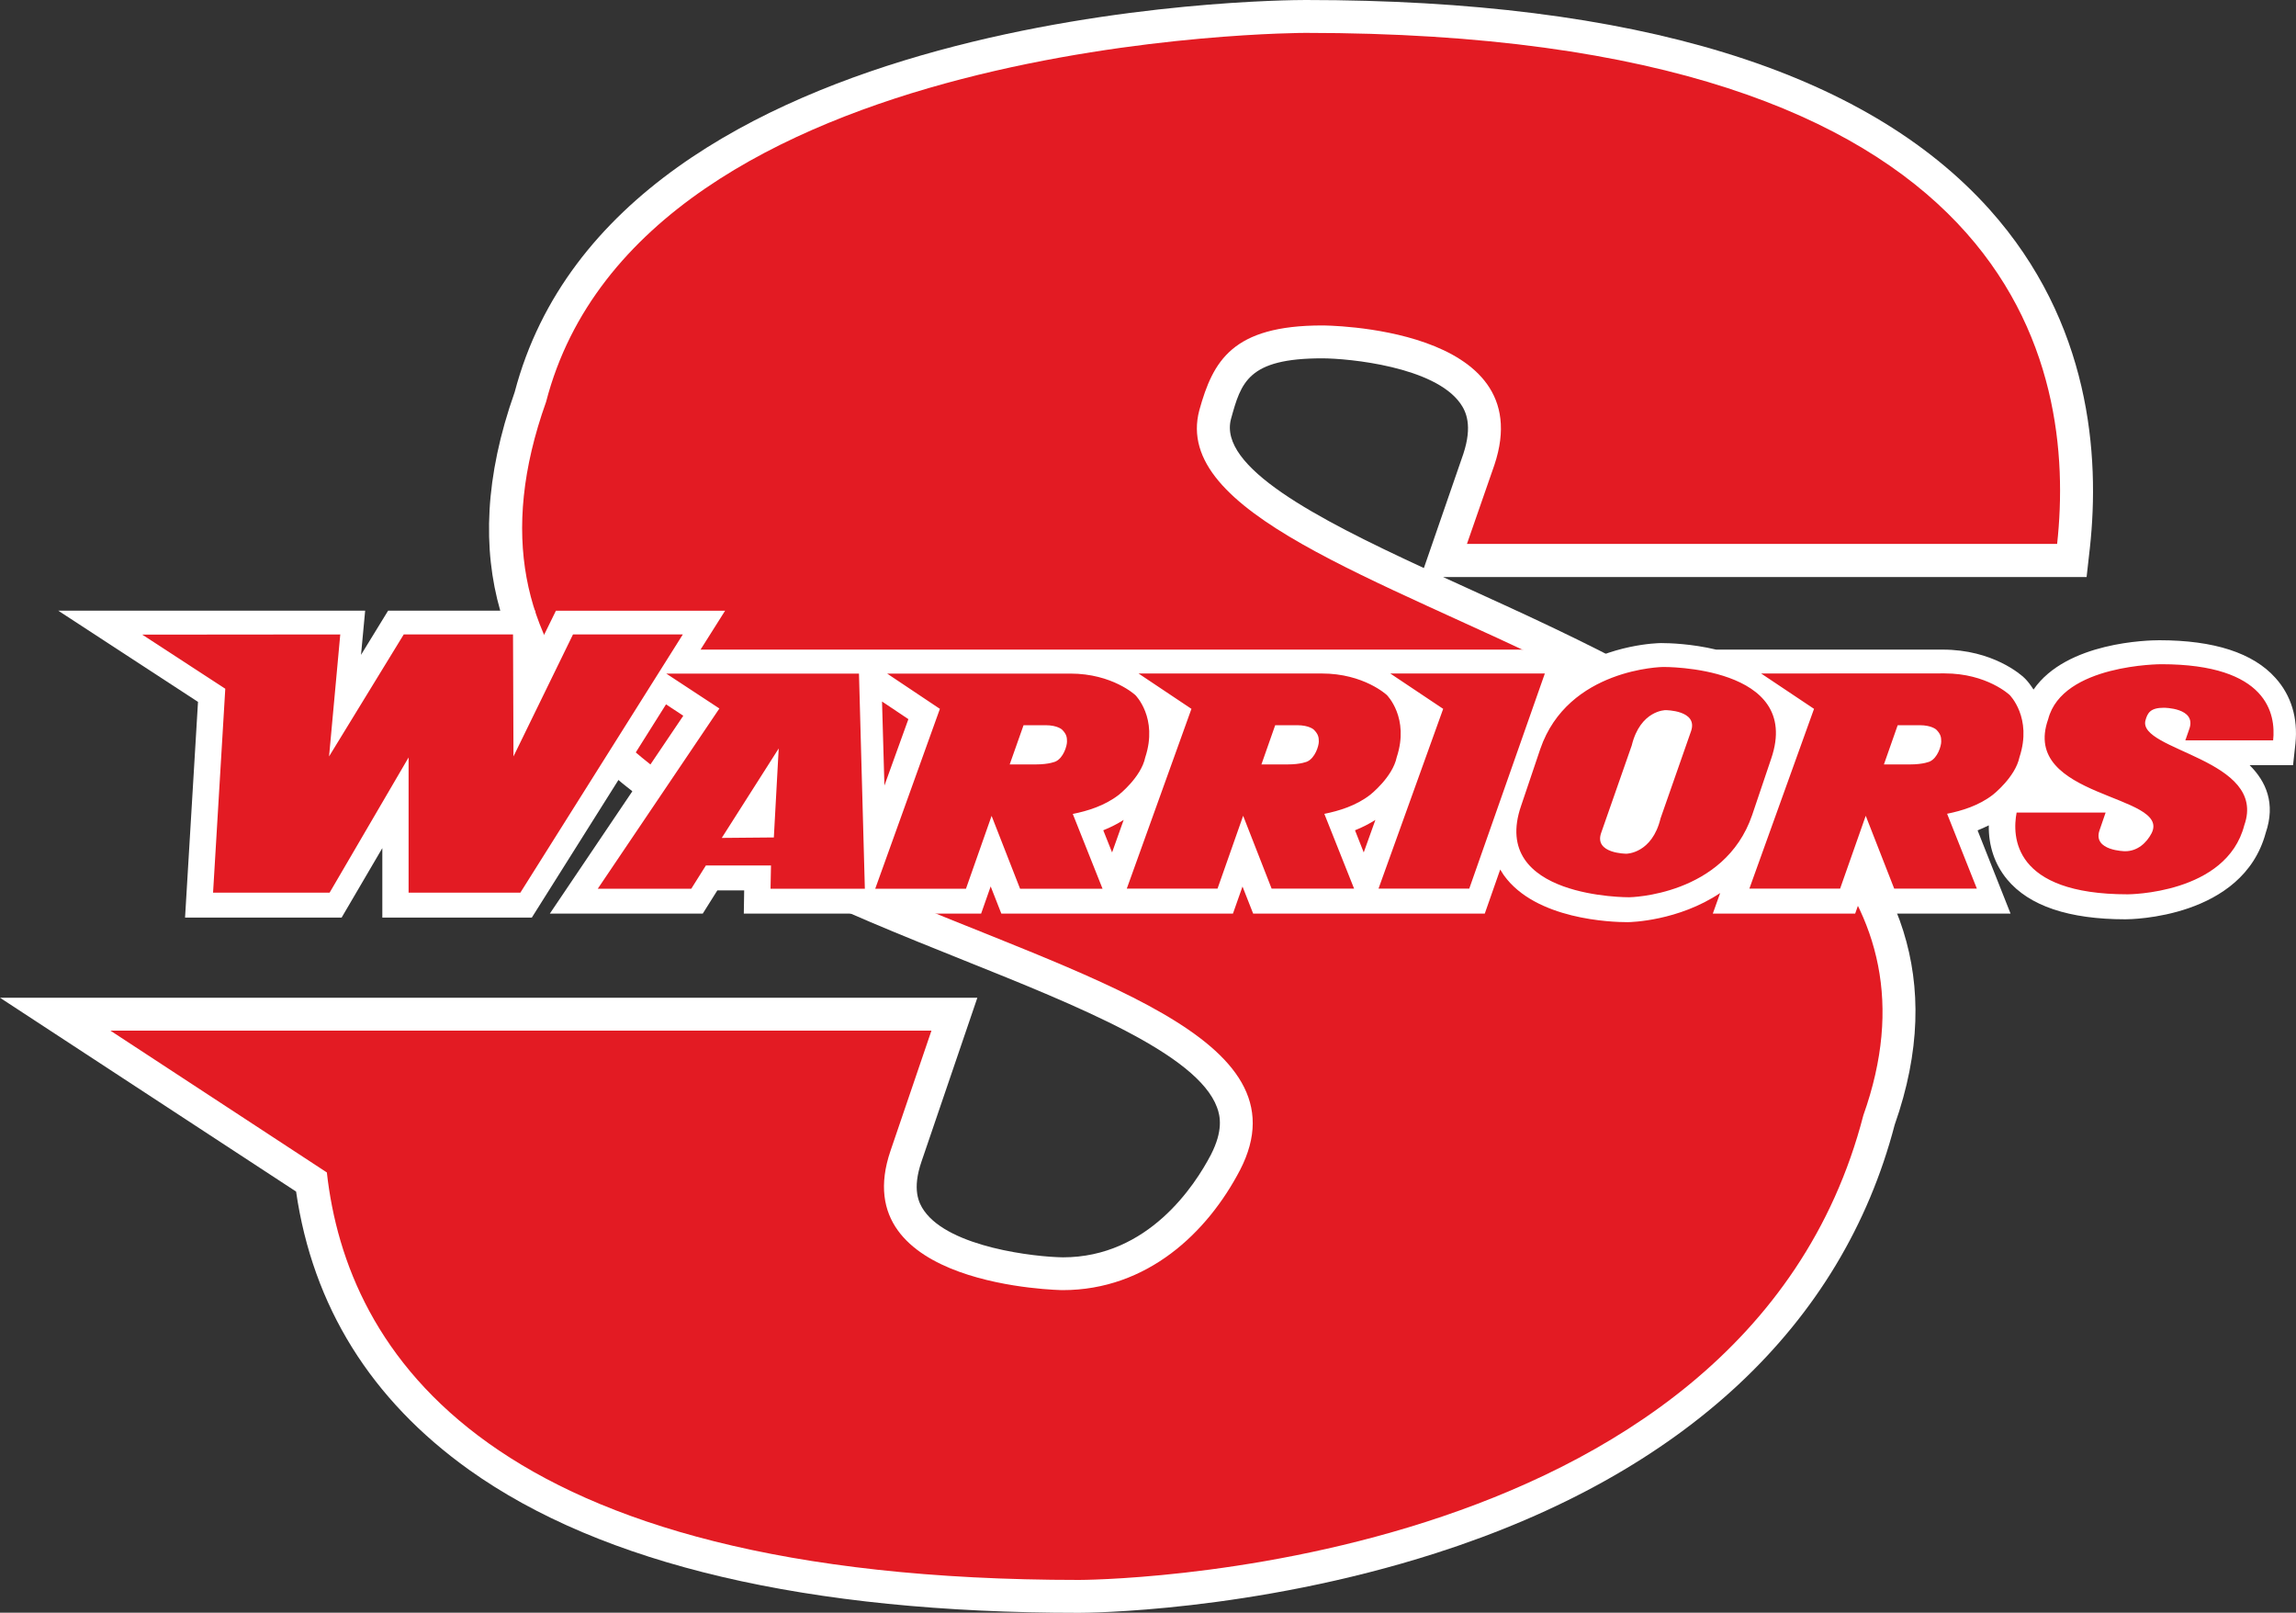
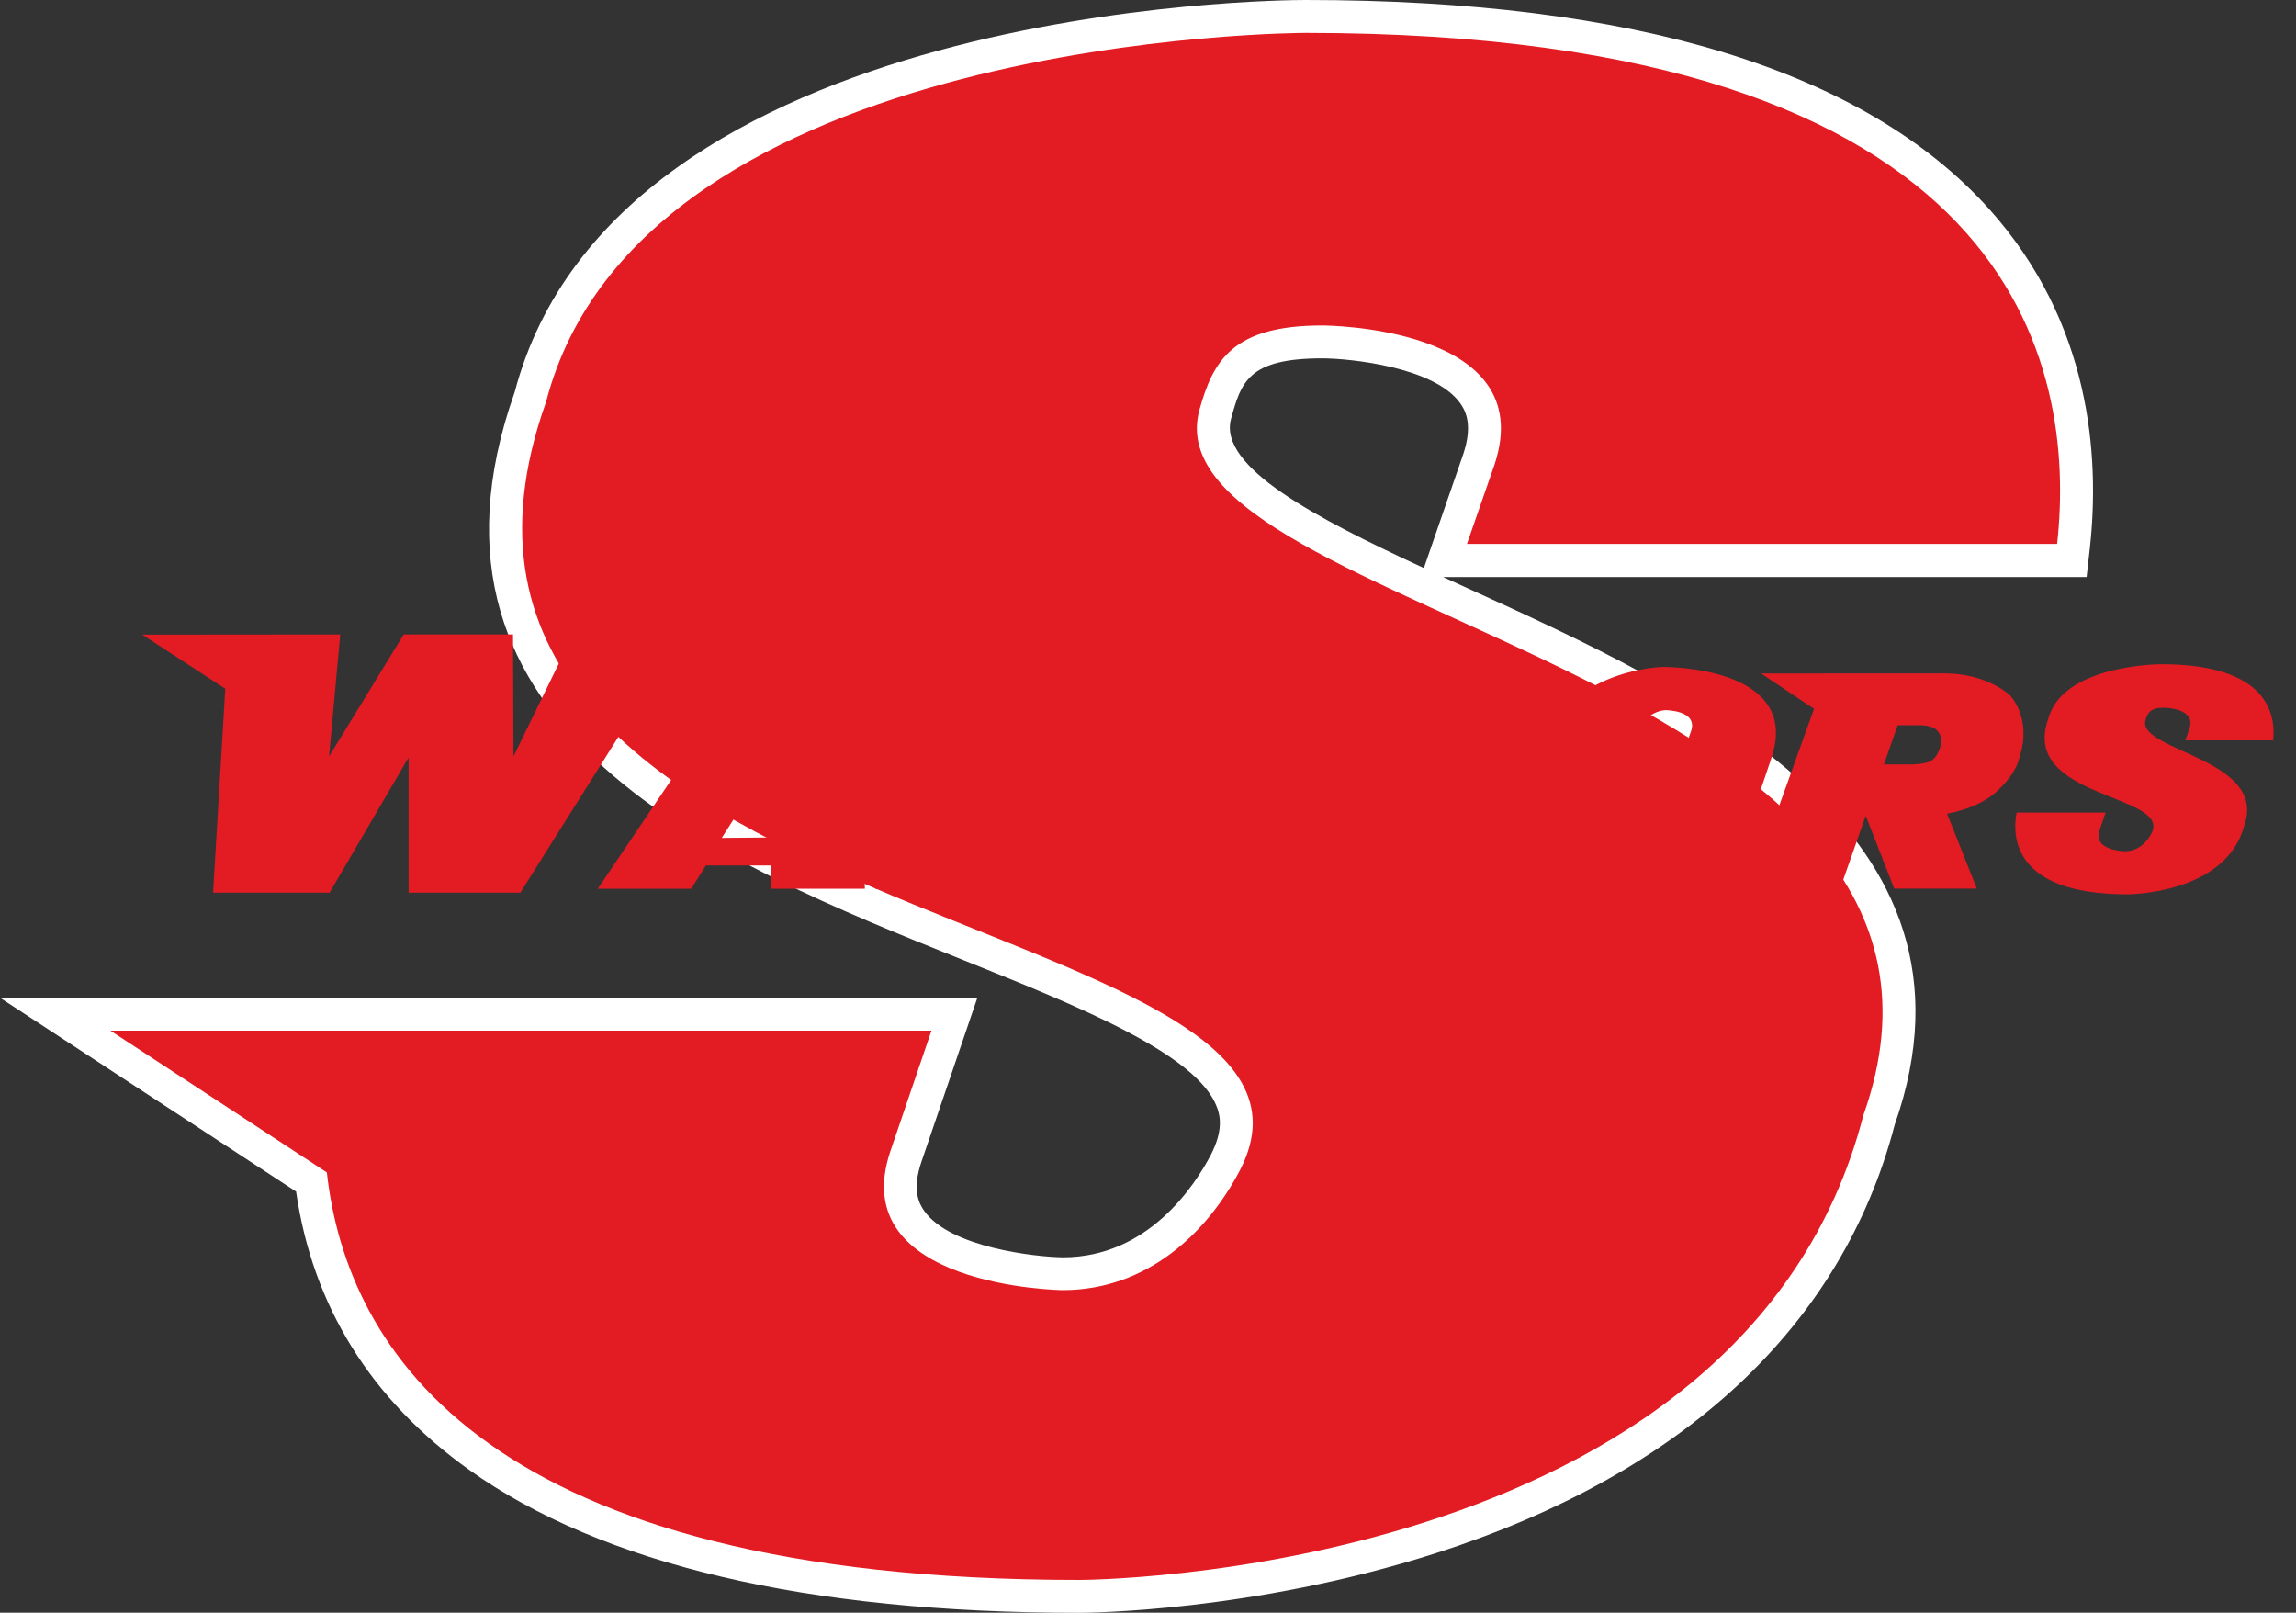
<svg xmlns="http://www.w3.org/2000/svg" version="1.1" id="Layer_1" x="0px" y="0px" width="250px" height="175.57px" viewBox="0 0 250 175.57" enable-background="new 0 0 250 175.57" xml:space="preserve">
  <rect x="0" y="0" width="250" height="175.57" fill="#333333" stroke="none" />
  <g>
    <g>
      <path fill="#FFFFFF" d="M155.04,61.84c-11.77-5.44-22.41-11-21-16.24c1.1-3.97,1.83-6.59,9.93-6.59    c2.99,0.01,12.18,0.92,15.02,4.88c0.64,0.89,1.37,2.43,0.34,5.54L155.04,61.84L155.04,61.84z M216.62,22.79    C203.06,7.67,178.01,0,142.17,0c-3.06,0-75.02,0.49-86.13,42.69c-13.1,36.98,22.7,51.35,48.85,61.83    c12.52,5.02,25.46,10.21,27.62,16.02c0.37,0.97,0.68,2.56-0.66,5.17c-1.75,3.35-6.83,11.17-16.11,11.17    c-3.02-0.04-12.3-1.07-15.11-5.06c-0.62-0.87-1.32-2.37-0.29-5.37l6.08-17.83H0l32.24,21.1c1.81,12.48,8.15,22.66,18.85,30.3    c14.48,10.32,36.83,15.56,66.39,15.56c0.76,0,18.86-0.08,38.88-6.5c26.96-8.64,44.23-24.77,49.94-46.62    c11.3-32.1-22.04-47.28-46.41-58.38c-0.92-0.42-1.84-0.84-2.76-1.26h70.07l0.36-3.2C228.65,49.6,227.64,35.09,216.62,22.79" />
      <path fill="#E31B23" d="M159.73,59.21h64.26c2.08-19.04-3.87-55.63-81.82-55.63c0,0-72.3,0-82.71,40.17    c-20.83,58.32,90.45,54.74,75.57,83.61c-3.56,6.84-10.11,13.09-19.33,13.09c0,0-23.81-0.29-18.74-15.16l4.46-13.09h-89.4    l23.57,15.44c2.16,19.44,17.44,44.36,81.9,44.36c0,0,72.3,0,85.4-50.58c17.26-48.49-78.26-54.45-72.3-76.77    c1.49-5.35,3.58-9.22,13.39-9.22c0,0,23.81,0,18.74,15.18L159.73,59.21L159.73,59.21z" />
-       <path fill="#FFFFFF" d="M148.49,92.8l-0.95-2.41c0.8-0.32,1.54-0.7,2.22-1.13L148.49,92.8L148.49,92.8z M121.09,92.8l-0.96-2.41    c0.8-0.32,1.54-0.7,2.22-1.13L121.09,92.8z M96.3,85.52l-0.26-9.15l2.87,1.92L96.3,85.52z M247.76,73.8    c-2.43-2.72-6.69-4.1-12.65-4.1c-1.14,0-10.1,0.17-13.69,5.37c-0.32-0.5-0.64-0.92-0.95-1.22l-0.05-0.05    c-0.33-0.32-3.41-3.08-8.9-3.08h-24.66c-2.68-0.64-5.12-0.71-5.93-0.71h-0.09c-0.33,0-5.43,0.12-9.93,3.09l0.84-2.38h-28.01h-1.32    h-26.09H115H95.88h-8.27H76.28l2.67-4.23H60.53L58.32,71l-0.03-4.52H42.26l-2.95,4.81l0.45-4.81H6.34l15.22,9.93l-1.41,23.48    h17.05l4.43-7.56v7.56h16.28l14.61-23.21l1.88,1.24L59.87,99.46h16.65l1.59-2.53h2.92l-0.04,2.53h10.3h5.41h10.13l1.04-2.96    l1.16,2.96h9.68h5.04h10.5l1.04-2.95l1.16,2.95h9.68h5.04h10.5l1.68-4.8c0.13,0.22,0.26,0.42,0.38,0.6    c3.47,4.88,11.82,5.13,13.45,5.13h0.07c0.33,0,5.51-0.13,10.05-3.17l-0.8,2.24H202l1.04-2.95l1.16,2.95h14.72l-3.59-9.06    c0.42-0.17,0.83-0.36,1.22-0.55c-0.04,2.21,0.64,4.25,1.99,5.88c2.39,2.89,6.73,4.35,12.9,4.35c0.53,0,12.74-0.11,15.26-9.4    c1.1-3.22,0.04-5.6-1.75-7.38h4.73l0.26-2.37C250.22,78.18,249.48,75.7,247.76,73.8" />
      <path fill="#E31B23" d="M15.49,69.09l9.04,5.89l-1.33,22.2h12.69l8.6-14.72v14.72h12.17l17.69-28.11H62.39l-6.48,13.28    l-0.05-13.28h-11.9l-8.13,13.28l1.22-13.28L15.49,69.09L15.49,69.09z M235.33,72.31c0,0-10.76,0-12.31,5.97    c-3.1,8.68,13.45,8.14,11.25,12.44c-0.53,1.01-1.5,1.95-2.88,1.95c0,0-3.54-0.04-2.79-2.26l0.67-1.95h-9.69    c-0.49,2.56-0.45,8.9,12.09,8.9c0,0,10.76,0,12.7-7.52c2.56-7.22-11.65-8.1-10.76-11.42c0.22-0.8,0.53-1.37,2-1.37    c0,0,3.54,0,2.79,2.26l-0.45,1.29h9.56C247.81,77.76,246.93,72.31,235.33,72.31L235.33,72.31z M181.09,72.61    c0,0-10.36,0.13-13.38,8.94l-2.08,6.16c-3.5,10.1,11.77,9.97,11.77,9.97s10.36-0.13,13.38-8.94l2.08-6.16    C196.32,72.44,181.09,72.61,181.09,72.61z M72.53,73.32l5.8,3.81L65.09,96.75h10.18l1.59-2.53h7.09l-0.05,2.53h10.27l-0.64-23.42    H72.53L72.53,73.32z M96.58,73.32l5.76,3.85L95.3,96.75h9.88l2.79-7.93l3.1,7.93h8.98l-3.24-8.14c1.59-0.32,3.46-0.88,5.01-2.08    c0,0,2.43-1.91,2.88-4.08c1.42-4.3-1.07-6.77-1.07-6.77s-2.49-2.35-7.09-2.35H96.58L96.58,73.32z M123.97,73.32l5.76,3.85    l-7.04,19.57h9.88l2.79-7.93l3.1,7.93h8.98l-3.24-8.14c1.59-0.32,3.46-0.88,5-2.08c0,0,2.43-1.91,2.88-4.08    c1.42-4.3-1.07-6.77-1.07-6.77s-2.49-2.35-7.09-2.35H123.97L123.97,73.32z M151.38,73.32l5.76,3.85l-7.04,19.57h9.88l8.23-23.42    L151.38,73.32L151.38,73.32z M191.76,73.32l5.76,3.85l-7.04,19.57h9.88l2.79-7.93l3.1,7.93h9l-3.24-8.15    c1.59-0.32,3.46-0.88,5-2.08c0,0,2.43-1.91,2.88-4.08c1.42-4.3-1.07-6.77-1.07-6.77s-2.47-2.35-7.08-2.35L191.76,73.32    L191.76,73.32z M181.35,77.31c0,0,3.54,0,2.79,2.26l-3.33,9.52c-0.93,3.85-3.72,3.85-3.72,3.85s-3.54,0-2.75-2.26l3.33-9.52    C178.61,77.31,181.35,77.31,181.35,77.31z M111.45,78.95h2.39c1.33,0,1.81,0.49,1.81,0.49c0.49,0.49,0.53,0.84,0.53,1.29    c0,0.49-0.39,1.78-1.24,2.17c0,0-0.67,0.32-2.17,0.32h-2.83L111.45,78.95L111.45,78.95z M138.85,78.95h2.39    c1.33,0,1.82,0.49,1.82,0.49c0.49,0.49,0.54,0.84,0.54,1.29c0,0.49-0.41,1.78-1.25,2.17c0,0-0.66,0.32-2.17,0.32h-2.83    L138.85,78.95L138.85,78.95z M206.63,78.95h2.39c1.33,0,1.82,0.49,1.82,0.49c0.49,0.49,0.53,0.84,0.53,1.29    c0,0.49-0.39,1.78-1.24,2.17c0,0-0.67,0.32-2.17,0.32h-2.83L206.63,78.95L206.63,78.95z M84.79,81.48l-0.53,9.69l-5.67,0.05    L84.79,81.48L84.79,81.48z" />
    </g>
  </g>
</svg>